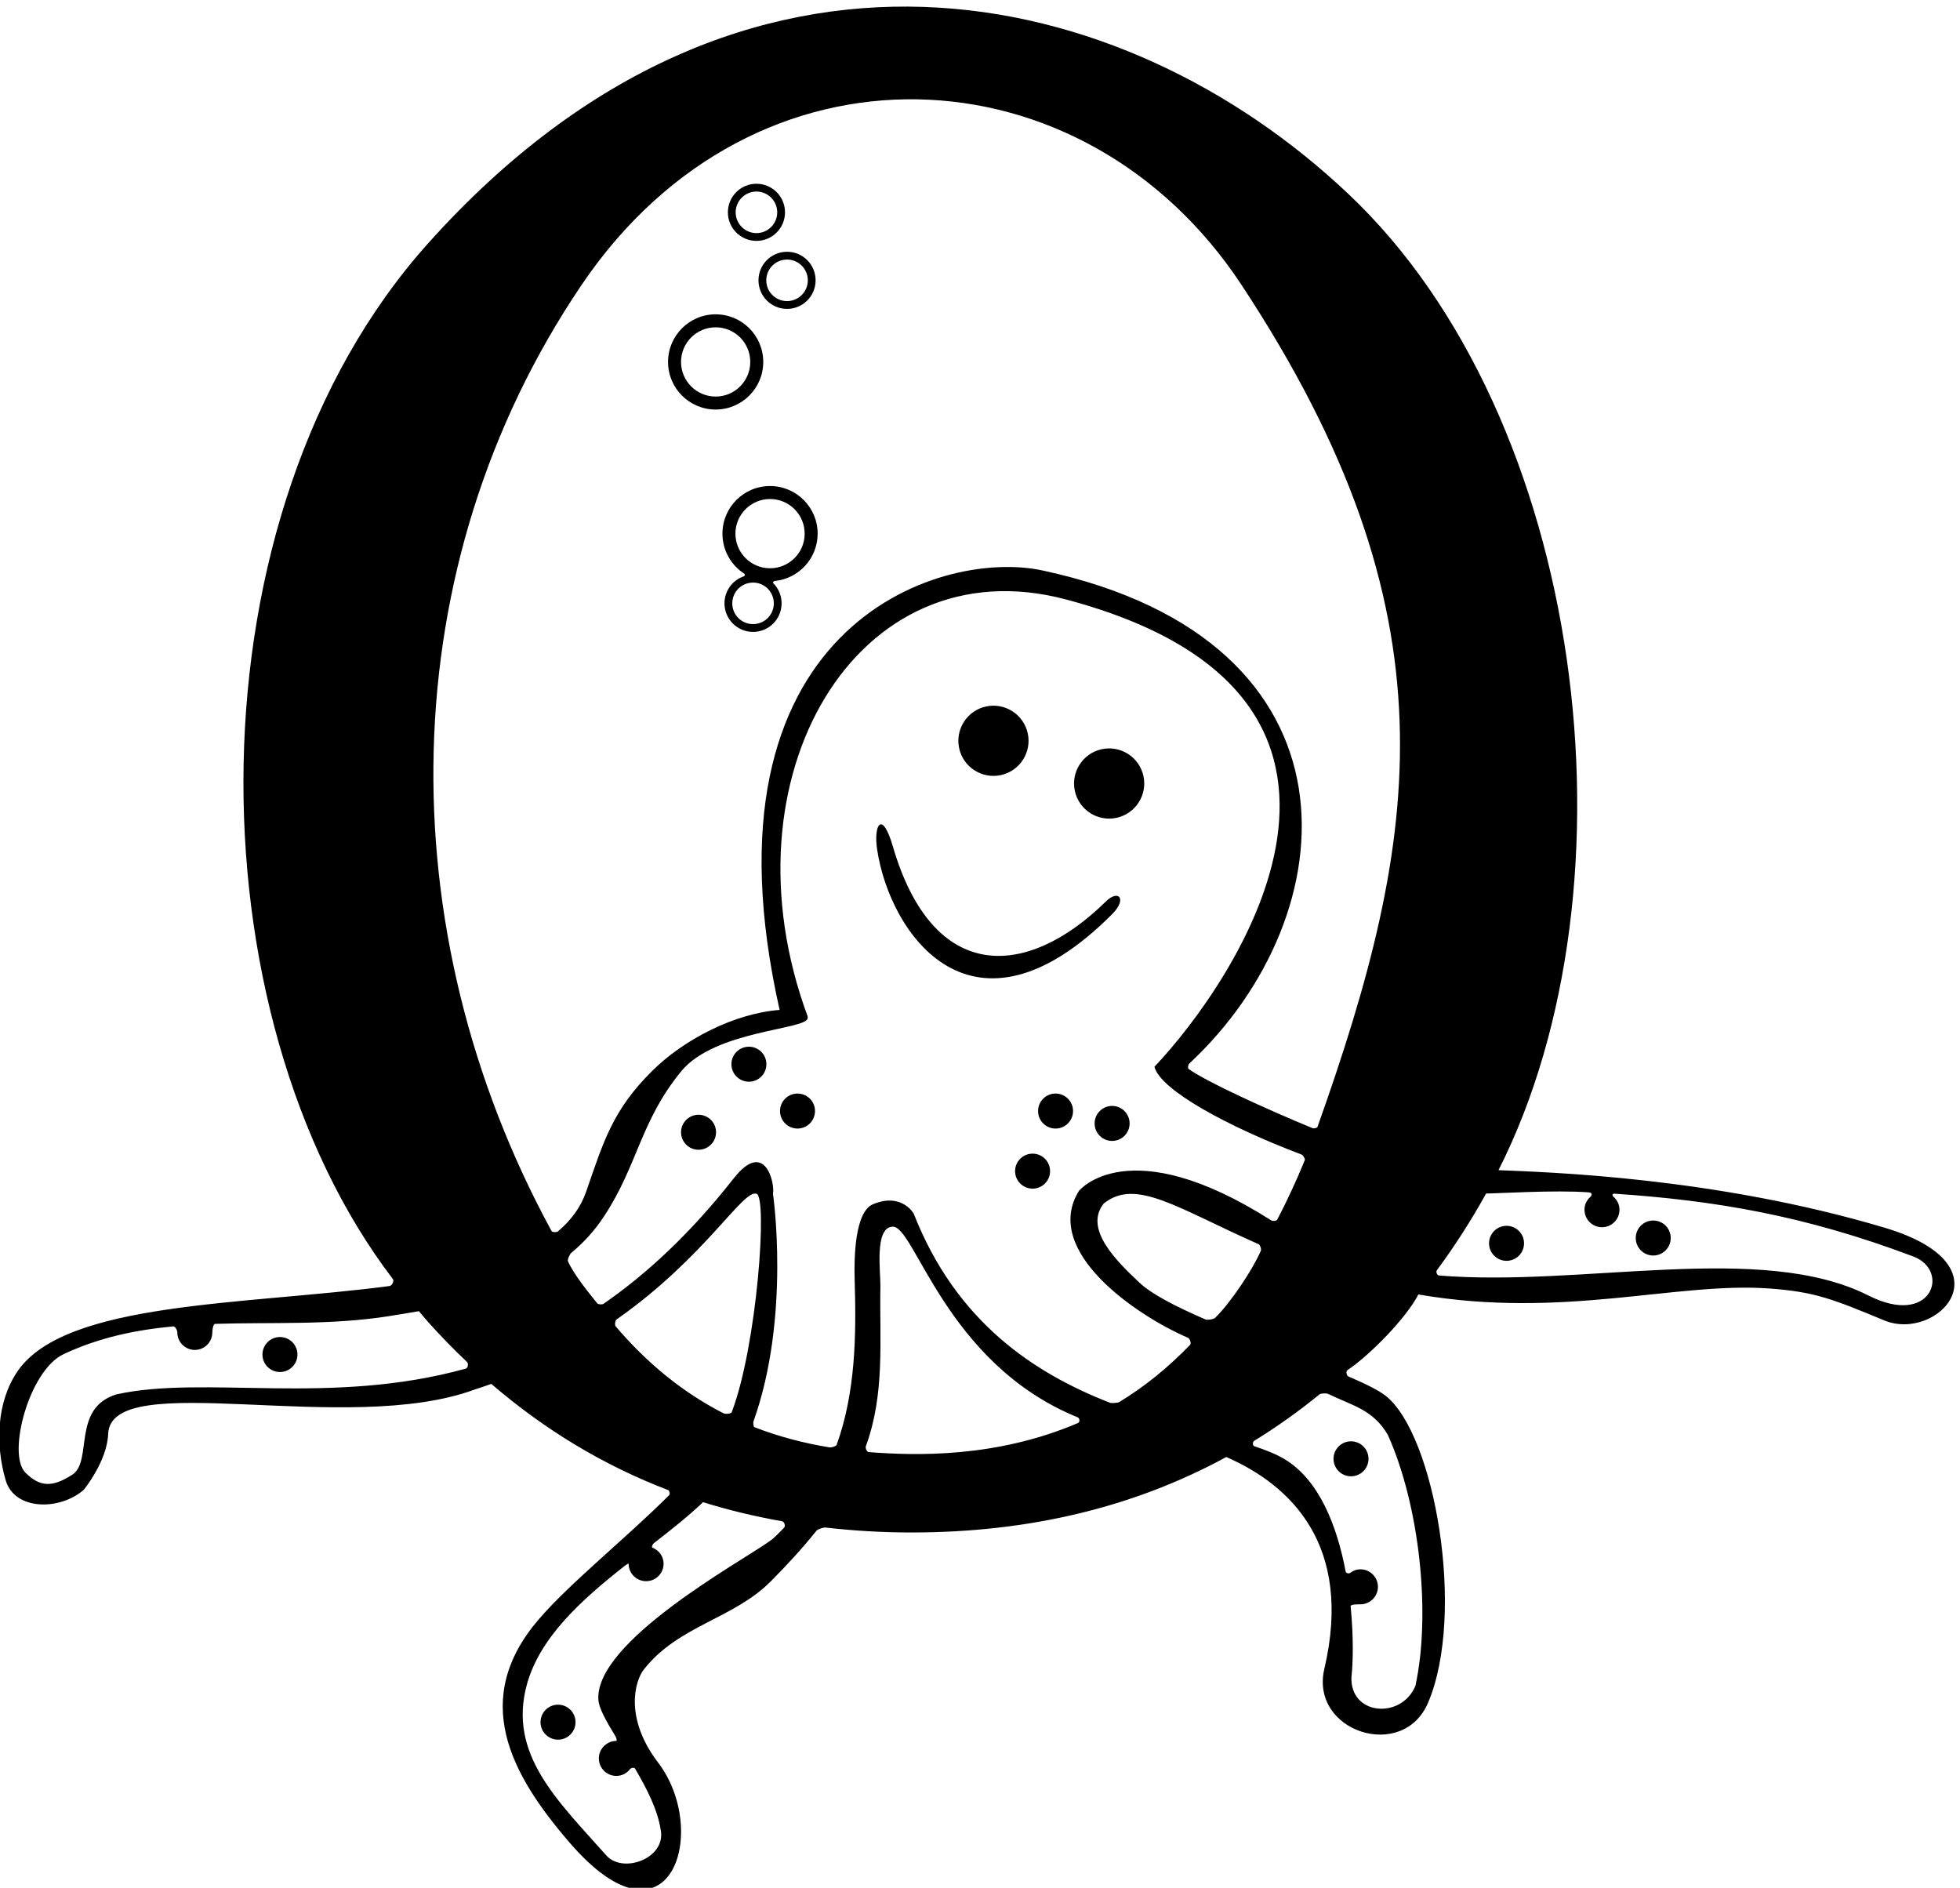
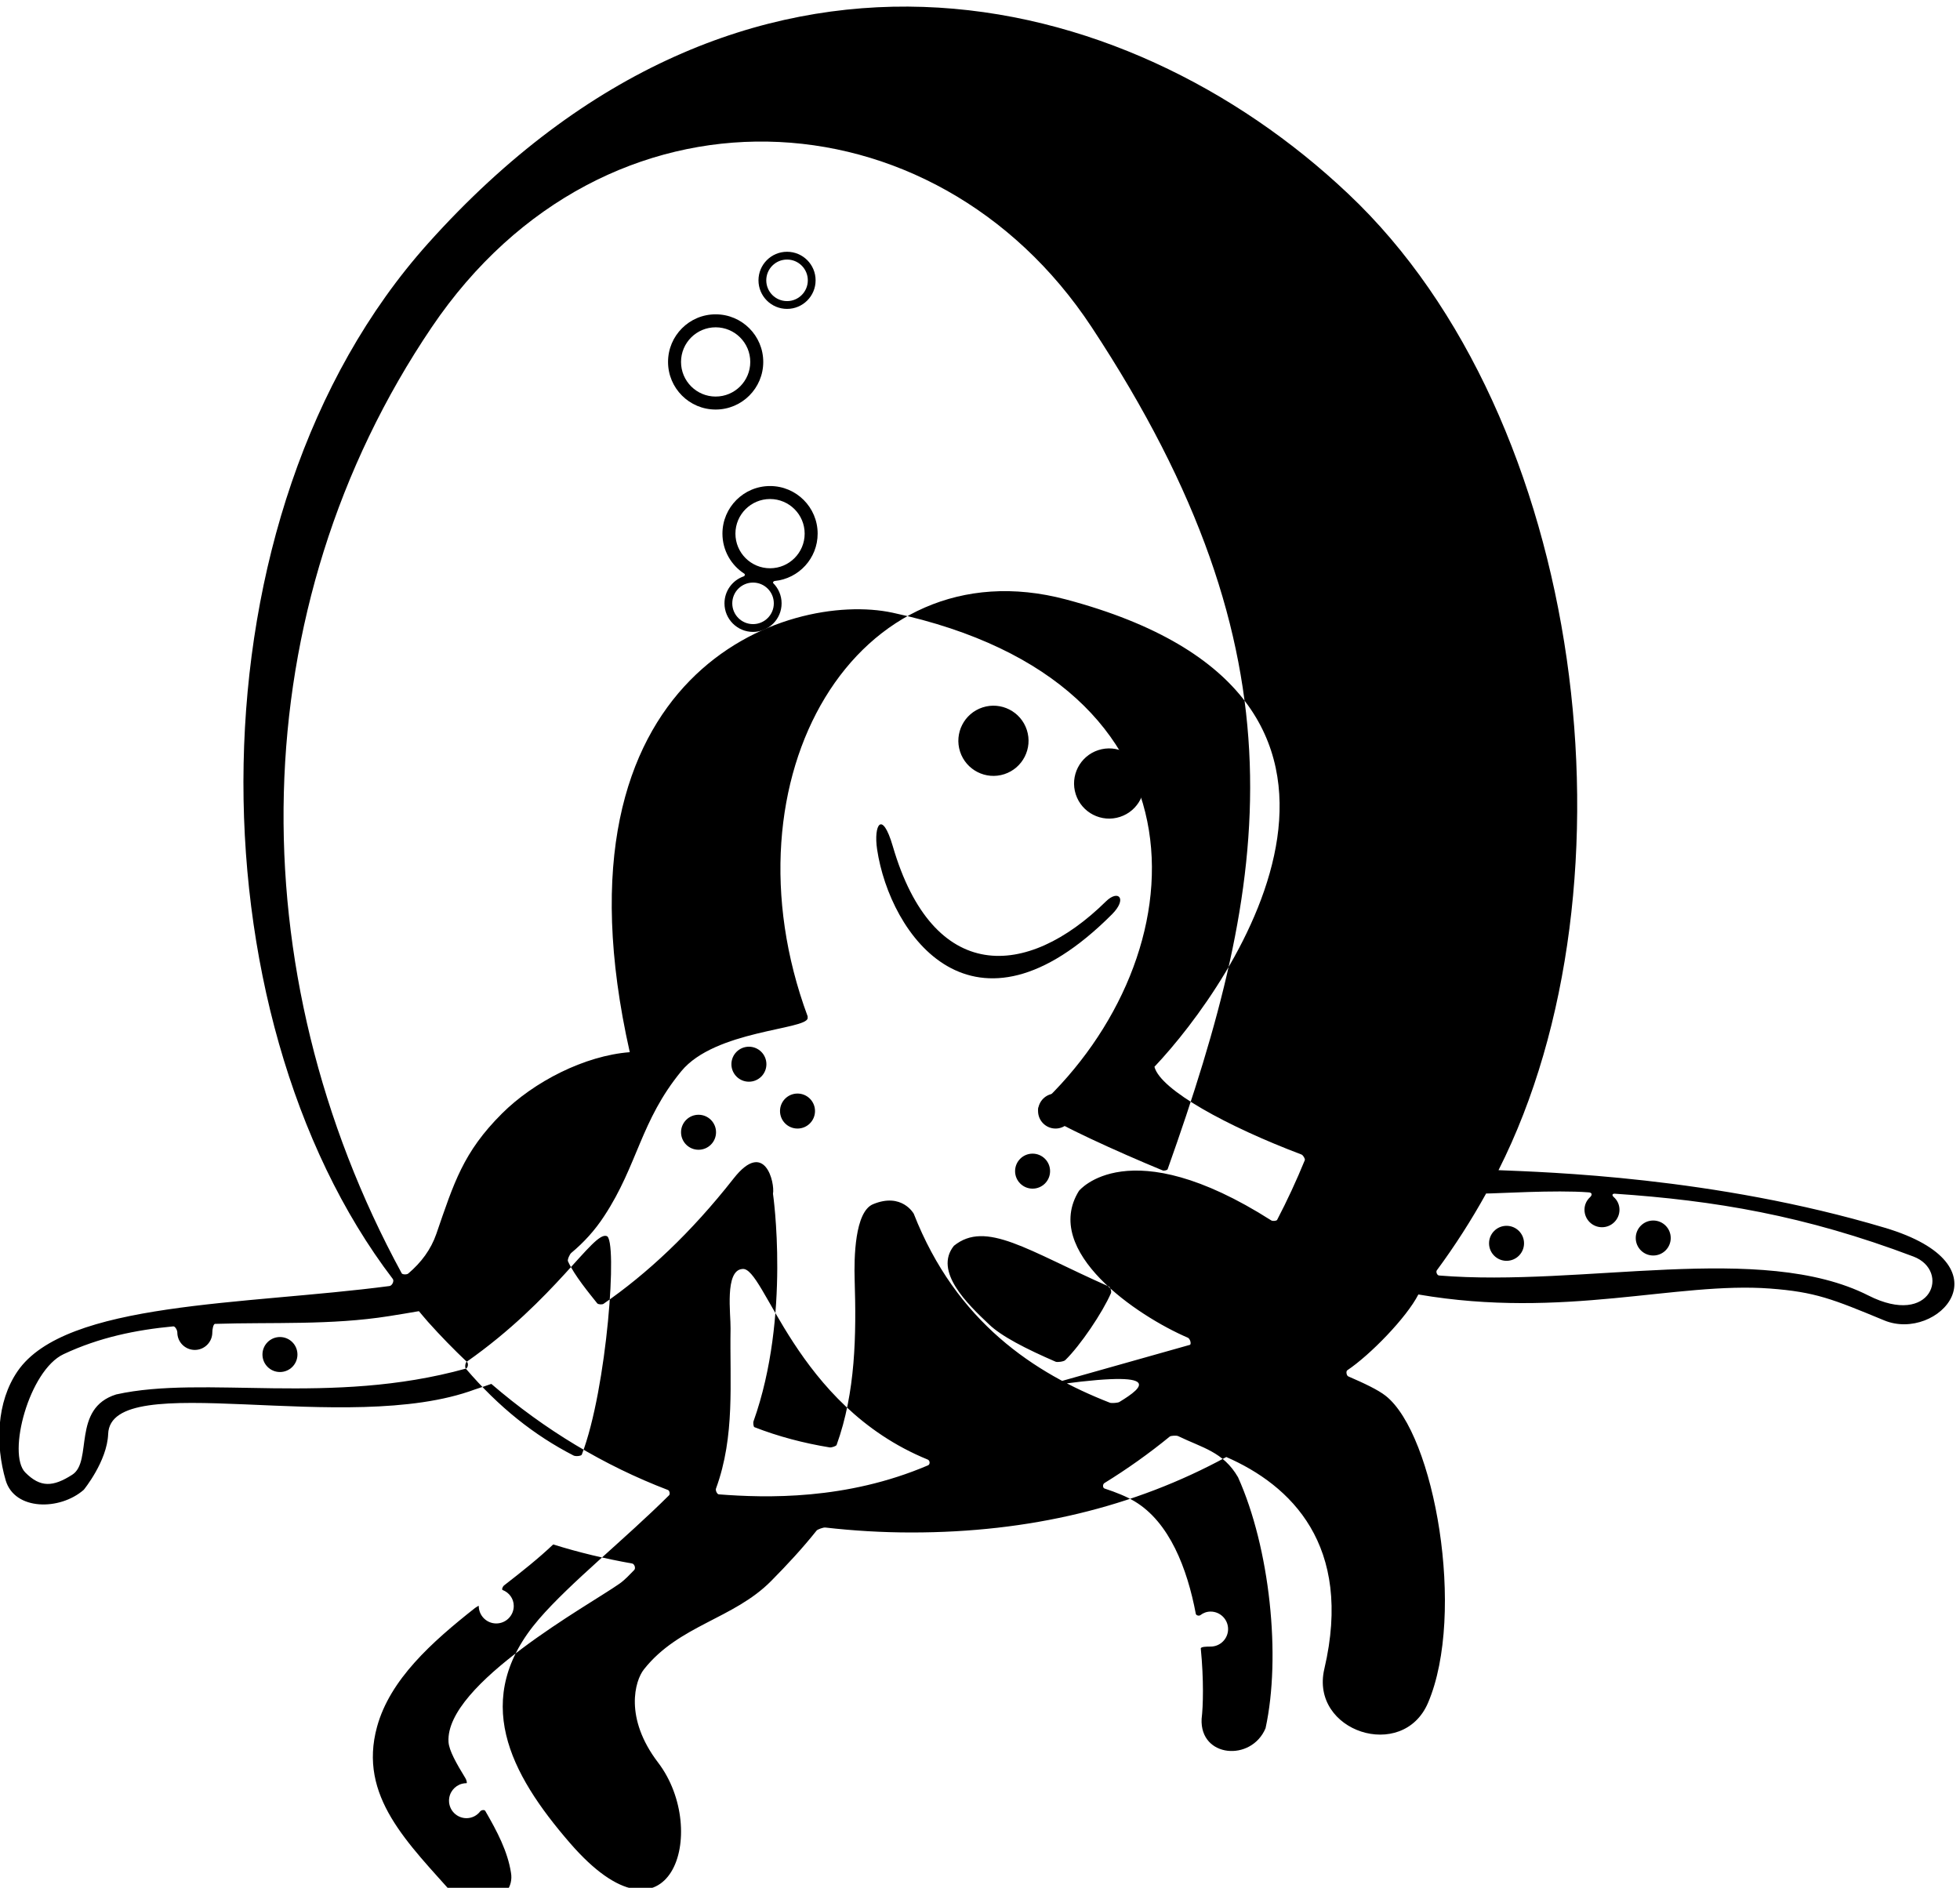
<svg xmlns="http://www.w3.org/2000/svg" version="1.1" id="svg1" width="613.379" height="590.734" viewBox="0 0 613.379 590.734">
  <defs id="defs1" />
  <g id="g1" transform="translate(-88.071,-230.134)">
    <path id="path1" d="m 2424.37,3746.78 c -22.74,0 -41.17,-18.43 -41.17,-41.17 0,-22.73 18.43,-41.17 41.17,-41.17 22.73,0 41.17,18.44 41.17,41.17 0,22.74 -18.44,41.17 -41.17,41.17" style="fill:#000000;fill-opacity:1;fill-rule:nonzero;stroke:none" transform="matrix(0.133,0,0,-0.133,0,1056)" />
    <path id="path2" d="m 2305.84,3586.67 c -22.73,0 -41.17,-18.43 -41.17,-41.17 0,-22.74 18.44,-41.17 41.17,-41.17 22.74,0 41.17,18.43 41.17,41.17 0,22.74 -18.43,41.17 -41.17,41.17" style="fill:#000000;fill-opacity:1;fill-rule:nonzero;stroke:none" transform="matrix(0.133,0,0,-0.133,0,1056)" />
    <path id="path3" d="m 2538.73,3636.57 c -22.73,0 -41.17,-18.43 -41.17,-41.16 0,-22.74 18.44,-41.18 41.17,-41.18 22.74,0 41.17,18.44 41.17,41.18 0,22.73 -18.43,41.16 -41.17,41.16" style="fill:#000000;fill-opacity:1;fill-rule:nonzero;stroke:none" transform="matrix(0.133,0,0,-0.133,0,1056)" />
    <path id="path4" d="m 3278.98,3607.46 c -22.73,0 -41.17,-18.43 -41.17,-41.17 0,-22.74 18.44,-41.16 41.17,-41.16 22.74,0 41.17,18.42 41.17,41.16 0,22.74 -18.43,41.17 -41.17,41.17" style="fill:#000000;fill-opacity:1;fill-rule:nonzero;stroke:none" transform="matrix(0.133,0,0,-0.133,0,1056)" />
    <path id="path5" d="m 3091.84,3495.18 c -22.73,0 -41.17,-18.43 -41.17,-41.17 0,-22.74 18.44,-41.17 41.17,-41.17 22.73,0 41.17,18.43 41.17,41.17 0,22.74 -18.44,41.17 -41.17,41.17" style="fill:#000000;fill-opacity:1;fill-rule:nonzero;stroke:none" transform="matrix(0.133,0,0,-0.133,0,1056)" />
    <path id="path6" d="m 3145.91,3636.57 c -22.74,0 -41.18,-18.43 -41.18,-41.16 0,-22.74 18.44,-41.18 41.18,-41.18 22.73,0 41.16,18.44 41.16,41.18 0,22.73 -18.43,41.16 -41.16,41.16" style="fill:#000000;fill-opacity:1;fill-rule:nonzero;stroke:none" transform="matrix(0.133,0,0,-0.133,0,1056)" />
    <path id="path7" d="m 1320.92,3063.71 c -22.74,0 -41.17,-18.43 -41.17,-41.17 0,-22.74 18.43,-41.17 41.17,-41.17 22.73,0 41.17,18.43 41.17,41.17 0,22.74 -18.44,41.17 -41.17,41.17" style="fill:#000000;fill-opacity:1;fill-rule:nonzero;stroke:none" transform="matrix(0.133,0,0,-0.133,0,1056)" />
    <path id="path8" d="m 3841.11,2736.01 c 22.73,0 41.16,18.43 41.16,41.17 0,22.73 -18.43,41.16 -41.16,41.16 -22.74,0 -41.17,-18.43 -41.17,-41.16 0,-22.74 18.43,-41.17 41.17,-41.17" style="fill:#000000;fill-opacity:1;fill-rule:nonzero;stroke:none" transform="matrix(0.133,0,0,-0.133,0,1056)" />
    <path id="path9" d="m 1975.23,2198.7 c -22.74,0 -41.18,-18.44 -41.18,-41.17 0,-22.74 18.44,-41.17 41.18,-41.17 22.73,0 41.16,18.43 41.16,41.17 0,22.73 -18.43,41.17 -41.16,41.17" style="fill:#000000;fill-opacity:1;fill-rule:nonzero;stroke:none" transform="matrix(0.133,0,0,-0.133,0,1056)" />
    <path id="path10" d="m 4552.25,3337.84 c -22.74,0 -41.17,-18.43 -41.17,-41.17 0,-22.74 18.43,-41.17 41.17,-41.17 22.73,0 41.16,18.43 41.16,41.17 0,22.74 -18.43,41.17 -41.16,41.17" style="fill:#000000;fill-opacity:1;fill-rule:nonzero;stroke:none" transform="matrix(0.133,0,0,-0.133,0,1056)" />
    <path id="path11" d="m 3025.31,4388.02 c 43.36,14.1 67.09,60.72 52.99,104.08 -14.1,43.35 -60.73,67.09 -104.08,52.99 -43.36,-14.11 -67.09,-60.73 -52.99,-104.09 14.11,-43.35 60.73,-67.09 104.08,-52.98" style="fill:#000000;fill-opacity:1;fill-rule:nonzero;stroke:none" transform="matrix(0.133,0,0,-0.133,0,1056)" />
    <path id="path12" d="m 3297.56,4287.53 c 43.35,14.1 67.09,60.72 52.98,104.08 -14.1,43.35 -60.72,67.09 -104.08,52.98 -43.35,-14.1 -67.09,-60.72 -52.98,-104.07 14.1,-43.36 60.72,-67.1 104.08,-52.99" style="fill:#000000;fill-opacity:1;fill-rule:nonzero;stroke:none" transform="matrix(0.133,0,0,-0.133,0,1056)" />
    <path id="path13" d="m 3264.37,4088.57 c -186.07,-183.08 -406.76,-194.91 -501.44,129.89 -25.16,86.33 -45.63,50.53 -36.88,-7.63 30.11,-200.12 225.25,-480.26 552.56,-152.62 36.85,36.88 15.3,59.42 -14.24,30.36" style="fill:#000000;fill-opacity:1;fill-rule:nonzero;stroke:none" transform="matrix(0.133,0,0,-0.133,0,1056)" />
-     <path id="path14" d="m 5097.07,3320.82 c -402.44,120 -798.62,130.79 -908.9,135.48 339.84,672.43 206.22,1769.99 -353.96,2297.51 -524.04,495.76 -1419.39,715.07 -2164.71,-116.87 -571.75,-638.21 -558.12,-1813.96 -83,-2436.69 3.59,-4.7 -1.59,-15.74 -7.84,-16.57 -341.93,-44.98 -762.07,-35.82 -875.105,-200.41 -49.805,-72.53 -52.379,-173.38 -27.996,-256.74 21.015,-71.33 127.5,-71.62 183.793,-22.21 0,0 54.921,67.06 57.339,131.26 5.942,157.81 562.769,-6.89 863.029,104.81 13.12,4.18 25.94,8.56 38.57,13.02 125.83,-108.28 264.28,-191.75 415.73,-249.68 3.58,-1.36 5.31,-9.53 2.56,-12.27 C 2132.61,2588 2004.25,2485.83 1930.29,2400 c -161.48,-187.55 -68.5,-363.35 72.96,-526.75 235.57,-272.13 330.63,27.75 207.35,189.36 -80.08,104.97 -54.5,192.73 -33.1,219.37 82.13,103.79 210.79,118.31 299.21,207.75 37.91,38.31 74.03,77.33 106.92,118.59 2.32,2.91 15.92,7.7 20.42,7.19 65.83,-7.52 133.38,-11.67 203.02,-11.67 276.98,0 523.67,59.5 740.57,177.56 151.34,-66.03 298.98,-206.93 230.7,-498.52 -34.54,-147.54 184.62,-219.08 244.04,-79.7 89.37,209.64 15.53,631.97 -99.97,722.4 -17.56,13.75 -49.09,28.84 -87.8,45.54 -4.02,1.73 -5.96,11.92 -2.16,14.45 53.77,35.97 139.39,123.9 167.13,178.26 342.22,-58.79 607.8,30.47 827.49,13.95 106.47,-8.01 146.8,-24.47 268.73,-74.94 125.03,-51.76 298.03,129.48 1.27,217.98 z M 1758.25,2989.41 c -319.59,-88.58 -614.53,-14.56 -822.641,-60.76 -105.195,-32.79 -54.457,-157.54 -103.39,-188.89 -45.285,-29.02 -75.121,-30.6 -110.582,5.31 -43.153,43.68 9.058,240.47 90.218,278.34 83.711,39.35 170.165,57.1 258.165,65.37 4.17,0.4 9.42,-8.8 9.42,-14.26 0,-22.73 18.43,-41.16 41.17,-41.16 22.73,0 41.16,18.43 41.16,41.16 0,7.29 2.33,20.01 6.36,20.14 135.21,4.26 273.03,-3.44 409.44,18.23 23.28,3.7 46.78,7.53 70.29,11.66 7.26,-8.46 14.19,-17.1 21.64,-25.44 29.63,-33.14 60.22,-64.39 91.57,-94.15 4,-3.8 2.12,-14.17 -2.82,-15.55 z m 352.58,99.45 c -2.6,3.05 -1.23,13.76 2,16.03 208.83,146.6 297.3,306.6 329.14,295.9 26.97,-4.33 1.38,-359.45 -58.21,-514.26 -1.3,-3.39 -14.3,-4.78 -19.44,-2.15 -91.72,47.05 -176.21,113.75 -253.49,204.48 z m 396.23,-473.87 c -10.76,-10.91 -21.28,-22.7 -34.43,-32.02 -69.93,-49.55 -410.88,-235.87 -402.5,-372.54 1.22,-19.9 18.17,-50.01 39.82,-85.36 2.55,-4.16 4.4,-11.62 2.51,-11.62 -3.59,0 -7.08,-0.47 -10.41,-1.33 -17.69,-4.62 -30.76,-20.71 -30.76,-39.85 0,-22.73 18.44,-41.17 41.17,-41.17 13.19,0 24.75,6.27 32.19,15.95 2.57,3.34 10.02,4.48 11.94,1.17 28.11,-48.39 52.73,-95.39 60.5,-145.36 11.69,-66.17 -89.44,-102.84 -128.41,-58.67 -113.98,128.56 -232,237.81 -186.63,402.31 30.63,111 128.41,198.69 230.35,279.06 3.13,2.47 8.9,5.76 8.9,4.87 0,-1.54 0.09,-3.06 0.25,-4.56 2.27,-20.59 19.72,-36.61 40.92,-36.61 22.73,0 41.17,18.44 41.17,41.17 0,17.38 -10.99,31.67 -26.28,37.55 -2.45,0.94 -0.13,7.96 3.6,10.85 41.79,32.37 81.67,64.12 115.52,96.33 59.94,-18.78 121.93,-33.55 185.68,-44.85 5.61,-0.99 8.96,-11.2 4.9,-15.32 z m 691.34,246.28 c -192.32,-82.13 -380.85,-76.9 -492.37,-68.26 -3.95,0.31 -8.17,9.23 -6.57,13.54 45.45,124.11 32.06,249.31 34.29,376.86 0.68,32.55 -14.35,136.8 27.76,139.83 52.17,7.37 123.6,-320.82 436.15,-448.37 5.52,-2.25 6.1,-11.32 0.74,-13.6 z m 264.12,184.19 C 3410.04,2991 3354.58,2946.4 3296,2910.85 c -3.48,-2.11 -18.3,-3.25 -22.22,-1.72 -177.33,69.21 -361.37,189.23 -461.53,444.68 0,0 -27.88,50.69 -95.84,22.39 -42.92,-17.87 -44.82,-125.97 -43.21,-178.04 4,-129.3 2.3,-264.64 -42.5,-388.44 -0.95,-2.61 -11.82,-6.43 -16.26,-5.7 -61.6,10.07 -120.68,25.64 -177.22,47.66 -2.05,0.8 -3.33,10.03 -1.97,13.85 87.86,246.45 45.77,535.23 45.77,535.23 4.79,25.61 -19.08,129.68 -92.62,36.01 -101.22,-128.91 -203.91,-224.18 -306.2,-294.96 -3,-2.08 -12.47,-1.64 -14.75,1.21 -17.59,22.06 -54.44,66.44 -68.92,99.12 -1.56,3.52 3.99,16.29 7.83,19.49 29.27,24.34 55.59,52.91 77.77,87.1 78.63,119.6 85.24,223.75 181.16,340.45 79.11,96.27 294.14,97.33 297.3,124.6 0.14,1.54 -0.04,3.02 -0.04,4.53 -207.75,561.49 115,1111.75 607.7,980.86 861.26,-228.8 395.37,-902.29 208.32,-1099.6 13.93,-54.68 172.28,-140.73 345.98,-206.43 3.82,-1.44 9.07,-10.31 7.84,-13.31 -19.82,-48.43 -41.53,-95.26 -65.14,-140.49 -1.32,-2.53 -10.54,-3.32 -13.79,-1.25 -336.31,214.19 -452.53,69.46 -452.53,69.46 -88.17,-142.18 136.96,-294.24 256.14,-345.38 5.04,-2.16 8.71,-13.32 5.45,-16.71 z m 58.78,63.31 c -3.59,-3.47 -18.56,-5.45 -22.69,-3.66 -69.62,30.12 -128.26,60.15 -156.86,88.03 -50.62,47.82 -130.37,124.59 -82.52,184.61 75.41,61.09 173.35,-11.17 364.87,-95.82 3.06,-1.36 6.54,-11.38 4.78,-15.45 -19.64,-45.36 -72.08,-123.26 -107.58,-157.71 z m 406.52,-275.45 c 74.9,-166.41 101.69,-421.38 64.77,-590.64 -33.3,-79.15 -154.96,-69.47 -150.43,22.14 3.68,29.63 5.26,92.6 -1.94,165.32 -0.44,4.52 13.7,4.7 23.07,4.7 22.73,0 41.16,18.44 41.16,41.18 0,22.73 -18.43,41.16 -41.16,41.16 -9.11,0 -17.27,-3.15 -23.92,-8.29 -3.3,-2.55 -10.13,-0.92 -10.89,3.11 -20.12,106.47 -61.89,215.45 -144.04,264.56 -18.91,11.3 -42.94,21.01 -70.73,30.18 -4.55,1.51 -4.74,10.04 -0.17,12.86 53.11,32.77 104.41,69.1 153.7,109.38 2.69,2.2 15.94,2.88 19.84,0.98 56.62,-27.55 105.95,-36.63 140.74,-96.64 z m -165.65,724.6 c -0.78,-2.19 -8.47,-4.06 -11.58,-2.78 -107.55,44.34 -249.79,109.16 -291.57,139.29 -2.61,1.88 -1.06,10.3 1.69,12.87 374.12,348.08 427.5,993.86 -345.56,1160.04 -244.88,52.63 -821.37,-133.68 -618.53,-1033.98 -106.57,-8.18 -225.76,-69.64 -300.7,-144.33 -91.24,-90.9 -113,-162.92 -154.44,-283.11 -12.73,-36.89 -35.65,-67.51 -66.15,-93.41 -3.37,-2.87 -13.66,-2.49 -15.28,0.49 -386.32,709.88 -377,1564.68 70.77,2226.38 407.54,602.22 1182.24,561.56 1552.51,0 511.31,-775.49 421.24,-1299.59 178.84,-1981.46 z M 5058.74,3161.3 c -252.28,127.76 -672.7,19.43 -1010.59,47.18 -4.45,0.37 -7.8,8.53 -5.08,12.22 42.63,57.73 81.22,117.99 115.93,180.69 19.43,-0.32 164.54,8.81 241.19,2.7 8.33,-0.3 9.16,-6.12 3.29,-11.47 -7.98,-7.28 -13.01,-17.64 -13.01,-29.41 0,-22.74 18.44,-41.17 41.17,-41.17 22.74,0 41.17,18.43 41.17,41.17 0,12.06 -5.28,22.63 -13.61,29.97 -4.63,4.08 -3.53,8.16 2.83,7.73 234.22,-15.84 446.42,-50.97 702.42,-147.82 87.66,-33.16 43.57,-167.38 -105.71,-91.79" style="fill:#000000;fill-opacity:1;fill-rule:nonzero;stroke:none" transform="matrix(0.133,0,0,-0.133,0,1056)" />
+     <path id="path14" d="m 5097.07,3320.82 c -402.44,120 -798.62,130.79 -908.9,135.48 339.84,672.43 206.22,1769.99 -353.96,2297.51 -524.04,495.76 -1419.39,715.07 -2164.71,-116.87 -571.75,-638.21 -558.12,-1813.96 -83,-2436.69 3.59,-4.7 -1.59,-15.74 -7.84,-16.57 -341.93,-44.98 -762.07,-35.82 -875.105,-200.41 -49.805,-72.53 -52.379,-173.38 -27.996,-256.74 21.015,-71.33 127.5,-71.62 183.793,-22.21 0,0 54.921,67.06 57.339,131.26 5.942,157.81 562.769,-6.89 863.029,104.81 13.12,4.18 25.94,8.56 38.57,13.02 125.83,-108.28 264.28,-191.75 415.73,-249.68 3.58,-1.36 5.31,-9.53 2.56,-12.27 C 2132.61,2588 2004.25,2485.83 1930.29,2400 c -161.48,-187.55 -68.5,-363.35 72.96,-526.75 235.57,-272.13 330.63,27.75 207.35,189.36 -80.08,104.97 -54.5,192.73 -33.1,219.37 82.13,103.79 210.79,118.31 299.21,207.75 37.91,38.31 74.03,77.33 106.92,118.59 2.32,2.91 15.92,7.7 20.42,7.19 65.83,-7.52 133.38,-11.67 203.02,-11.67 276.98,0 523.67,59.5 740.57,177.56 151.34,-66.03 298.98,-206.93 230.7,-498.52 -34.54,-147.54 184.62,-219.08 244.04,-79.7 89.37,209.64 15.53,631.97 -99.97,722.4 -17.56,13.75 -49.09,28.84 -87.8,45.54 -4.02,1.73 -5.96,11.92 -2.16,14.45 53.77,35.97 139.39,123.9 167.13,178.26 342.22,-58.79 607.8,30.47 827.49,13.95 106.47,-8.01 146.8,-24.47 268.73,-74.94 125.03,-51.76 298.03,129.48 1.27,217.98 z M 1758.25,2989.41 c -319.59,-88.58 -614.53,-14.56 -822.641,-60.76 -105.195,-32.79 -54.457,-157.54 -103.39,-188.89 -45.285,-29.02 -75.121,-30.6 -110.582,5.31 -43.153,43.68 9.058,240.47 90.218,278.34 83.711,39.35 170.165,57.1 258.165,65.37 4.17,0.4 9.42,-8.8 9.42,-14.26 0,-22.73 18.43,-41.16 41.17,-41.16 22.73,0 41.16,18.43 41.16,41.16 0,7.29 2.33,20.01 6.36,20.14 135.21,4.26 273.03,-3.44 409.44,18.23 23.28,3.7 46.78,7.53 70.29,11.66 7.26,-8.46 14.19,-17.1 21.64,-25.44 29.63,-33.14 60.22,-64.39 91.57,-94.15 4,-3.8 2.12,-14.17 -2.82,-15.55 z c -2.6,3.05 -1.23,13.76 2,16.03 208.83,146.6 297.3,306.6 329.14,295.9 26.97,-4.33 1.38,-359.45 -58.21,-514.26 -1.3,-3.39 -14.3,-4.78 -19.44,-2.15 -91.72,47.05 -176.21,113.75 -253.49,204.48 z m 396.23,-473.87 c -10.76,-10.91 -21.28,-22.7 -34.43,-32.02 -69.93,-49.55 -410.88,-235.87 -402.5,-372.54 1.22,-19.9 18.17,-50.01 39.82,-85.36 2.55,-4.16 4.4,-11.62 2.51,-11.62 -3.59,0 -7.08,-0.47 -10.41,-1.33 -17.69,-4.62 -30.76,-20.71 -30.76,-39.85 0,-22.73 18.44,-41.17 41.17,-41.17 13.19,0 24.75,6.27 32.19,15.95 2.57,3.34 10.02,4.48 11.94,1.17 28.11,-48.39 52.73,-95.39 60.5,-145.36 11.69,-66.17 -89.44,-102.84 -128.41,-58.67 -113.98,128.56 -232,237.81 -186.63,402.31 30.63,111 128.41,198.69 230.35,279.06 3.13,2.47 8.9,5.76 8.9,4.87 0,-1.54 0.09,-3.06 0.25,-4.56 2.27,-20.59 19.72,-36.61 40.92,-36.61 22.73,0 41.17,18.44 41.17,41.17 0,17.38 -10.99,31.67 -26.28,37.55 -2.45,0.94 -0.13,7.96 3.6,10.85 41.79,32.37 81.67,64.12 115.52,96.33 59.94,-18.78 121.93,-33.55 185.68,-44.85 5.61,-0.99 8.96,-11.2 4.9,-15.32 z m 691.34,246.28 c -192.32,-82.13 -380.85,-76.9 -492.37,-68.26 -3.95,0.31 -8.17,9.23 -6.57,13.54 45.45,124.11 32.06,249.31 34.29,376.86 0.68,32.55 -14.35,136.8 27.76,139.83 52.17,7.37 123.6,-320.82 436.15,-448.37 5.52,-2.25 6.1,-11.32 0.74,-13.6 z m 264.12,184.19 C 3410.04,2991 3354.58,2946.4 3296,2910.85 c -3.48,-2.11 -18.3,-3.25 -22.22,-1.72 -177.33,69.21 -361.37,189.23 -461.53,444.68 0,0 -27.88,50.69 -95.84,22.39 -42.92,-17.87 -44.82,-125.97 -43.21,-178.04 4,-129.3 2.3,-264.64 -42.5,-388.44 -0.95,-2.61 -11.82,-6.43 -16.26,-5.7 -61.6,10.07 -120.68,25.64 -177.22,47.66 -2.05,0.8 -3.33,10.03 -1.97,13.85 87.86,246.45 45.77,535.23 45.77,535.23 4.79,25.61 -19.08,129.68 -92.62,36.01 -101.22,-128.91 -203.91,-224.18 -306.2,-294.96 -3,-2.08 -12.47,-1.64 -14.75,1.21 -17.59,22.06 -54.44,66.44 -68.92,99.12 -1.56,3.52 3.99,16.29 7.83,19.49 29.27,24.34 55.59,52.91 77.77,87.1 78.63,119.6 85.24,223.75 181.16,340.45 79.11,96.27 294.14,97.33 297.3,124.6 0.14,1.54 -0.04,3.02 -0.04,4.53 -207.75,561.49 115,1111.75 607.7,980.86 861.26,-228.8 395.37,-902.29 208.32,-1099.6 13.93,-54.68 172.28,-140.73 345.98,-206.43 3.82,-1.44 9.07,-10.31 7.84,-13.31 -19.82,-48.43 -41.53,-95.26 -65.14,-140.49 -1.32,-2.53 -10.54,-3.32 -13.79,-1.25 -336.31,214.19 -452.53,69.46 -452.53,69.46 -88.17,-142.18 136.96,-294.24 256.14,-345.38 5.04,-2.16 8.71,-13.32 5.45,-16.71 z m 58.78,63.31 c -3.59,-3.47 -18.56,-5.45 -22.69,-3.66 -69.62,30.12 -128.26,60.15 -156.86,88.03 -50.62,47.82 -130.37,124.59 -82.52,184.61 75.41,61.09 173.35,-11.17 364.87,-95.82 3.06,-1.36 6.54,-11.38 4.78,-15.45 -19.64,-45.36 -72.08,-123.26 -107.58,-157.71 z m 406.52,-275.45 c 74.9,-166.41 101.69,-421.38 64.77,-590.64 -33.3,-79.15 -154.96,-69.47 -150.43,22.14 3.68,29.63 5.26,92.6 -1.94,165.32 -0.44,4.52 13.7,4.7 23.07,4.7 22.73,0 41.16,18.44 41.16,41.18 0,22.73 -18.43,41.16 -41.16,41.16 -9.11,0 -17.27,-3.15 -23.92,-8.29 -3.3,-2.55 -10.13,-0.92 -10.89,3.11 -20.12,106.47 -61.89,215.45 -144.04,264.56 -18.91,11.3 -42.94,21.01 -70.73,30.18 -4.55,1.51 -4.74,10.04 -0.17,12.86 53.11,32.77 104.41,69.1 153.7,109.38 2.69,2.2 15.94,2.88 19.84,0.98 56.62,-27.55 105.95,-36.63 140.74,-96.64 z m -165.65,724.6 c -0.78,-2.19 -8.47,-4.06 -11.58,-2.78 -107.55,44.34 -249.79,109.16 -291.57,139.29 -2.61,1.88 -1.06,10.3 1.69,12.87 374.12,348.08 427.5,993.86 -345.56,1160.04 -244.88,52.63 -821.37,-133.68 -618.53,-1033.98 -106.57,-8.18 -225.76,-69.64 -300.7,-144.33 -91.24,-90.9 -113,-162.92 -154.44,-283.11 -12.73,-36.89 -35.65,-67.51 -66.15,-93.41 -3.37,-2.87 -13.66,-2.49 -15.28,0.49 -386.32,709.88 -377,1564.68 70.77,2226.38 407.54,602.22 1182.24,561.56 1552.51,0 511.31,-775.49 421.24,-1299.59 178.84,-1981.46 z M 5058.74,3161.3 c -252.28,127.76 -672.7,19.43 -1010.59,47.18 -4.45,0.37 -7.8,8.53 -5.08,12.22 42.63,57.73 81.22,117.99 115.93,180.69 19.43,-0.32 164.54,8.81 241.19,2.7 8.33,-0.3 9.16,-6.12 3.29,-11.47 -7.98,-7.28 -13.01,-17.64 -13.01,-29.41 0,-22.74 18.44,-41.17 41.17,-41.17 22.74,0 41.17,18.43 41.17,41.17 0,12.06 -5.28,22.63 -13.61,29.97 -4.63,4.08 -3.53,8.16 2.83,7.73 234.22,-15.84 446.42,-50.97 702.42,-147.82 87.66,-33.16 43.57,-167.38 -105.71,-91.79" style="fill:#000000;fill-opacity:1;fill-rule:nonzero;stroke:none" transform="matrix(0.133,0,0,-0.133,0,1056)" />
    <path id="path15" d="m 4207.07,3325.37 c -22.73,0 -41.17,-18.44 -41.17,-41.17 0,-22.74 18.44,-41.18 41.17,-41.18 22.73,0 41.17,18.44 41.17,41.18 0,22.73 -18.44,41.17 -41.17,41.17" style="fill:#000000;fill-opacity:1;fill-rule:nonzero;stroke:none" transform="matrix(0.133,0,0,-0.133,0,1056)" />
    <path id="path16" d="m 2458.11,5357.95 c 0,61.86 -50.15,112.01 -112.01,112.01 -61.86,0 -112.01,-50.15 -112.01,-112.01 0,-61.86 50.15,-112.01 112.01,-112.01 61.86,0 112.01,50.15 112.01,112.01 z m -112.01,-81.46 c -44.99,0 -81.46,36.47 -81.46,81.46 0,44.99 36.47,81.46 81.46,81.46 44.99,0 81.46,-36.47 81.46,-81.46 0,-44.99 -36.47,-81.46 -81.46,-81.46" style="fill:#000000;fill-opacity:1;fill-rule:nonzero;stroke:none" transform="matrix(0.133,0,0,-0.133,0,1056)" />
-     <path id="path17" d="m 2442.1,5642.75 c 37.11,0 67.2,30.09 67.2,67.2 0,37.12 -30.09,67.21 -67.2,67.21 -37.12,0 -67.21,-30.09 -67.21,-67.21 0,-37.11 30.09,-67.2 67.21,-67.2 z m 0,116.08 c 26.99,0 48.88,-21.88 48.88,-48.88 0,-26.99 -21.89,-48.88 -48.88,-48.88 -26.99,0 -48.88,21.89 -48.88,48.88 0,27 21.89,48.88 48.88,48.88" style="fill:#000000;fill-opacity:1;fill-rule:nonzero;stroke:none" transform="matrix(0.133,0,0,-0.133,0,1056)" />
    <path id="path18" d="m 2446.89,5549.95 c 0,-37.12 30.09,-67.21 67.21,-67.21 37.11,0 67.2,30.09 67.2,67.21 0,37.12 -30.09,67.2 -67.2,67.2 -37.12,0 -67.21,-30.08 -67.21,-67.2 z m 67.21,48.88 c 26.99,0 48.88,-21.89 48.88,-48.88 0,-26.99 -21.89,-48.88 -48.88,-48.88 -26.99,0 -48.88,21.89 -48.88,48.88 0,26.99 21.89,48.88 48.88,48.88" style="fill:#000000;fill-opacity:1;fill-rule:nonzero;stroke:none" transform="matrix(0.133,0,0,-0.133,0,1056)" />
    <path id="path19" d="m 2474.1,5065.96 c -61.86,0 -112.01,-50.15 -112.01,-112.01 0,-39.56 20.52,-74.32 51.49,-94.24 2.19,-1.41 1.28,-5.31 -1.33,-6.2 -26.39,-9.07 -45.36,-34.1 -45.36,-63.56 0,-37.12 30.09,-67.21 67.21,-67.21 37.11,0 67.2,30.09 67.2,67.21 0,18.55 -7.53,35.35 -19.69,47.51 -1.62,1.61 0.68,4.84 3.53,5.11 56.67,5.55 100.97,53.25 100.97,111.38 0,61.86 -50.15,112.01 -112.01,112.01 z m 8.88,-276.01 c 0,-27 -21.89,-48.88 -48.88,-48.88 -26.99,0 -48.88,21.88 -48.88,48.88 0,26.99 21.89,48.87 48.88,48.87 26.99,0 48.88,-21.88 48.88,-48.87 z m -8.88,82.54 c -44.99,0 -81.46,36.47 -81.46,81.46 0,44.98 36.47,81.46 81.46,81.46 44.99,0 81.46,-36.48 81.46,-81.46 0,-44.99 -36.47,-81.46 -81.46,-81.46" style="fill:#000000;fill-opacity:1;fill-rule:nonzero;stroke:none" transform="matrix(0.133,0,0,-0.133,0,1056)" />
  </g>
</svg>